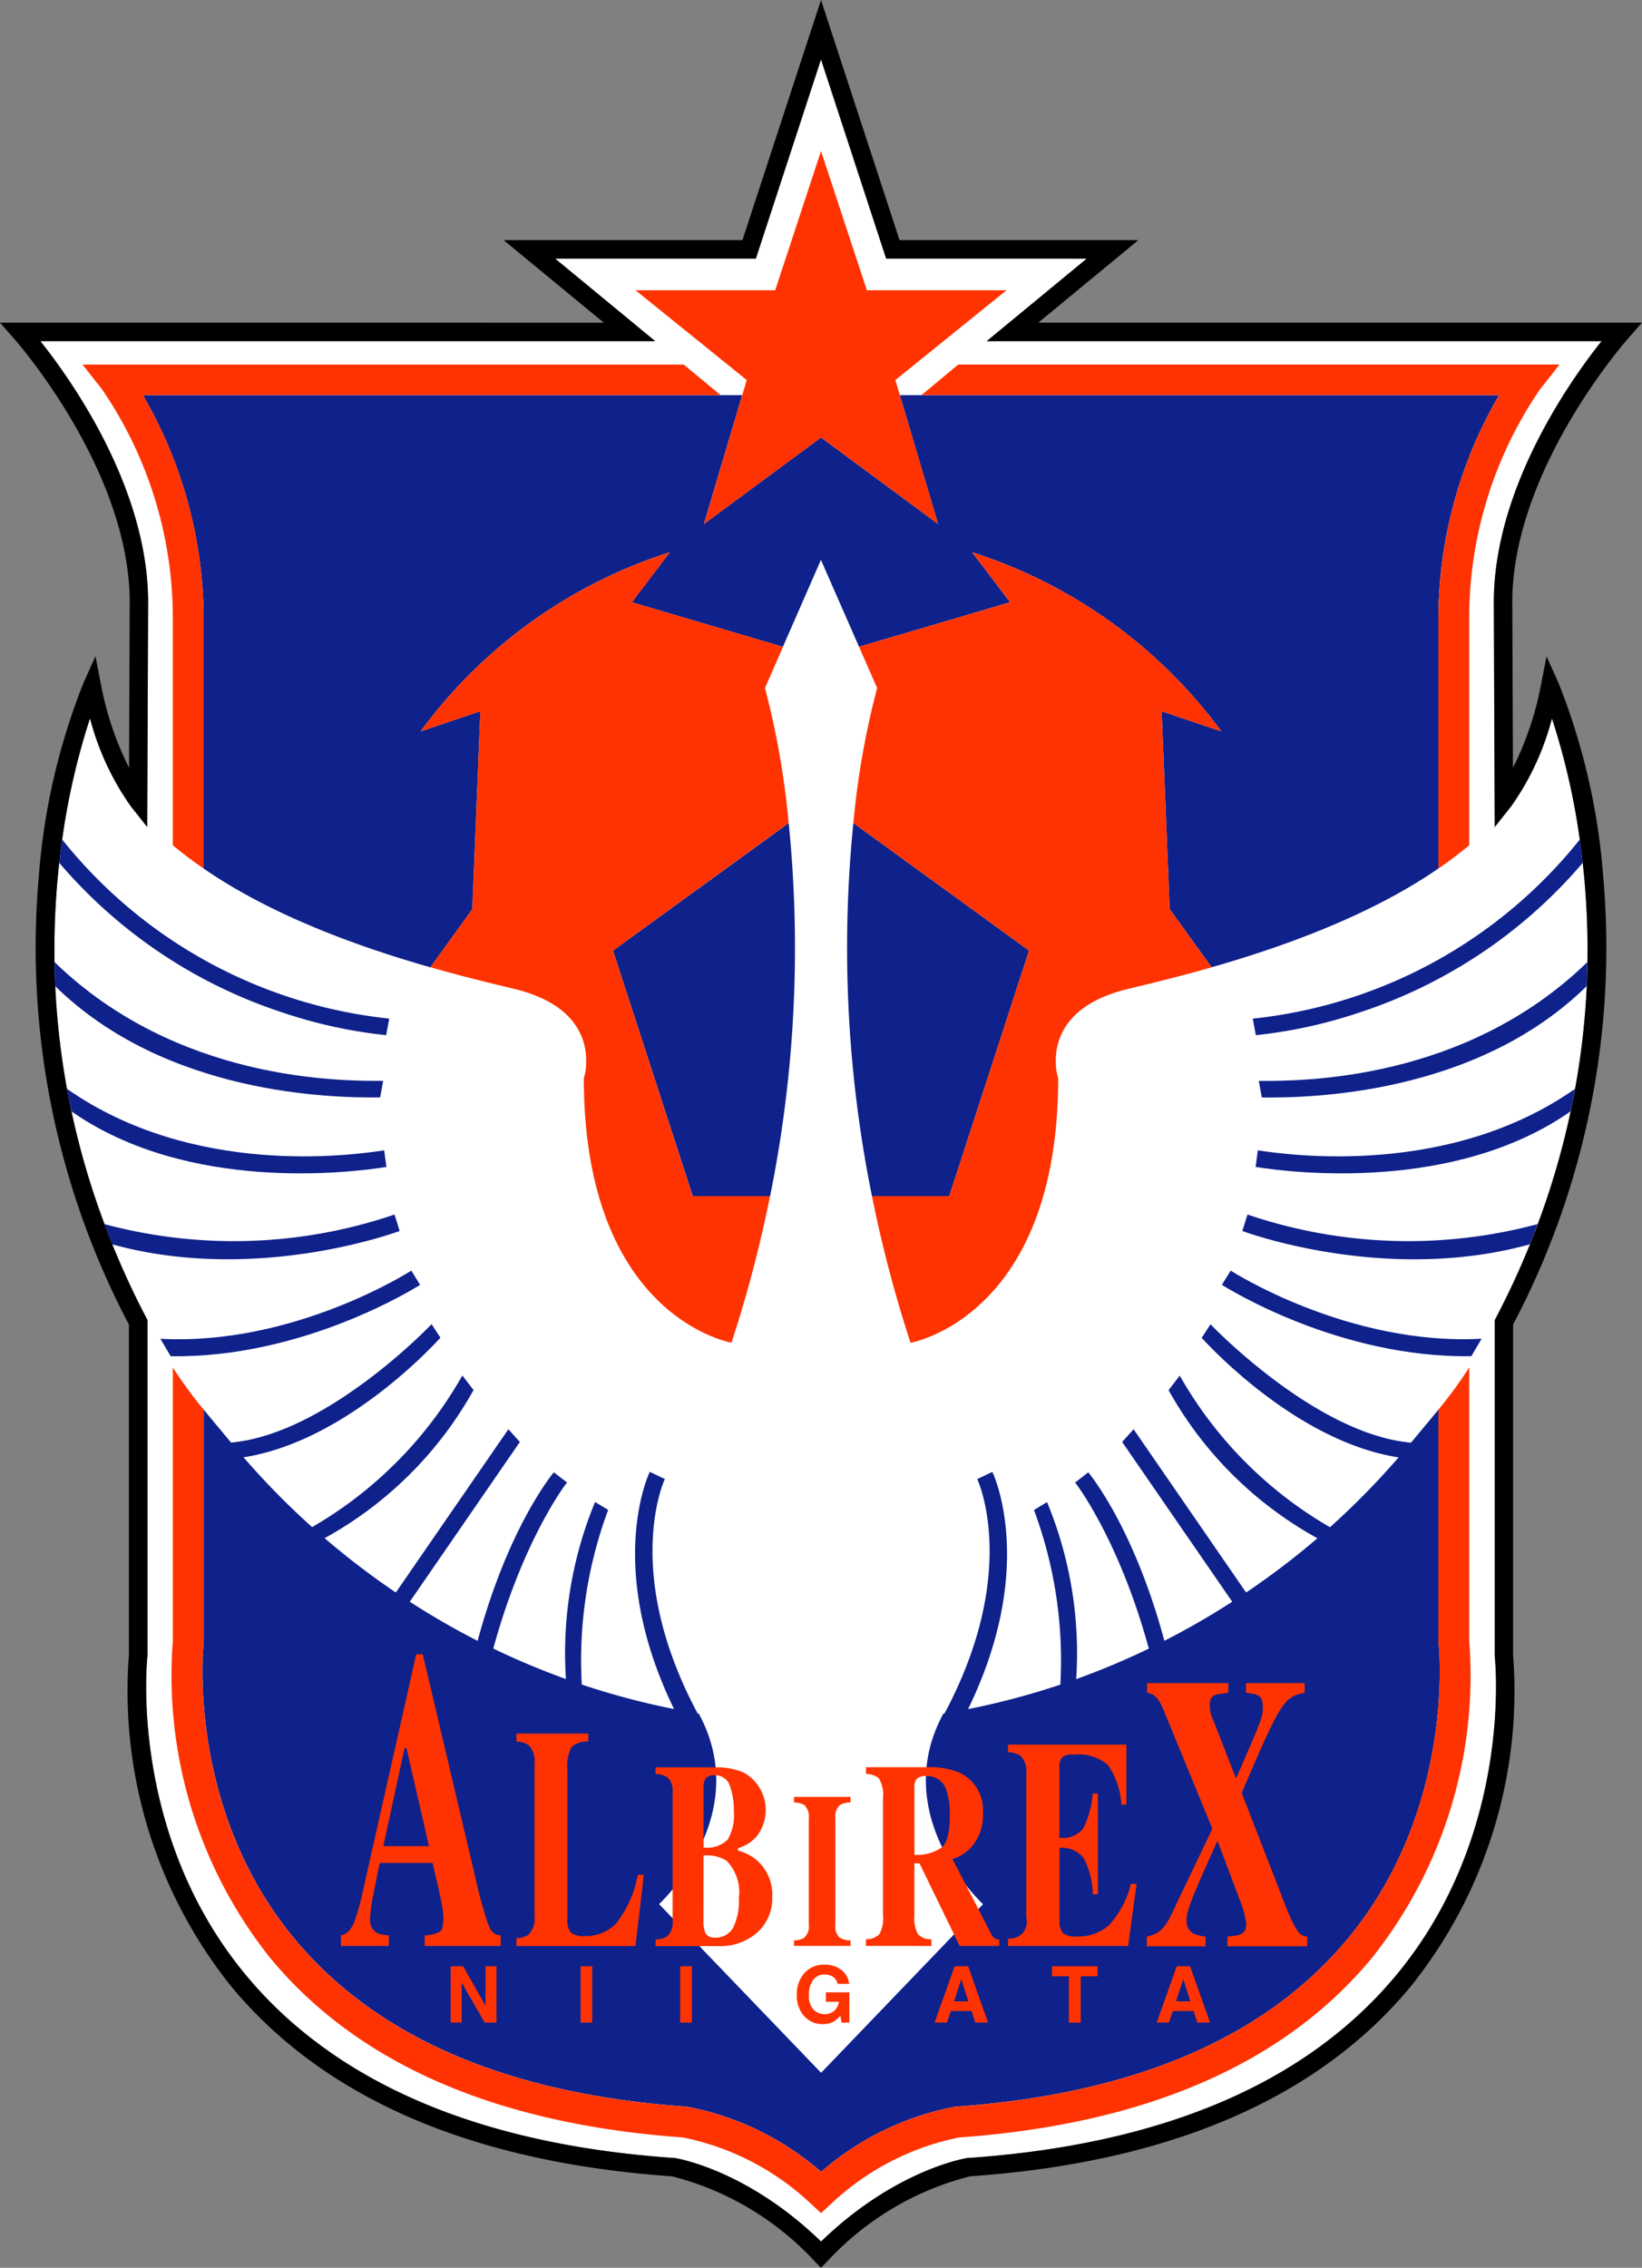
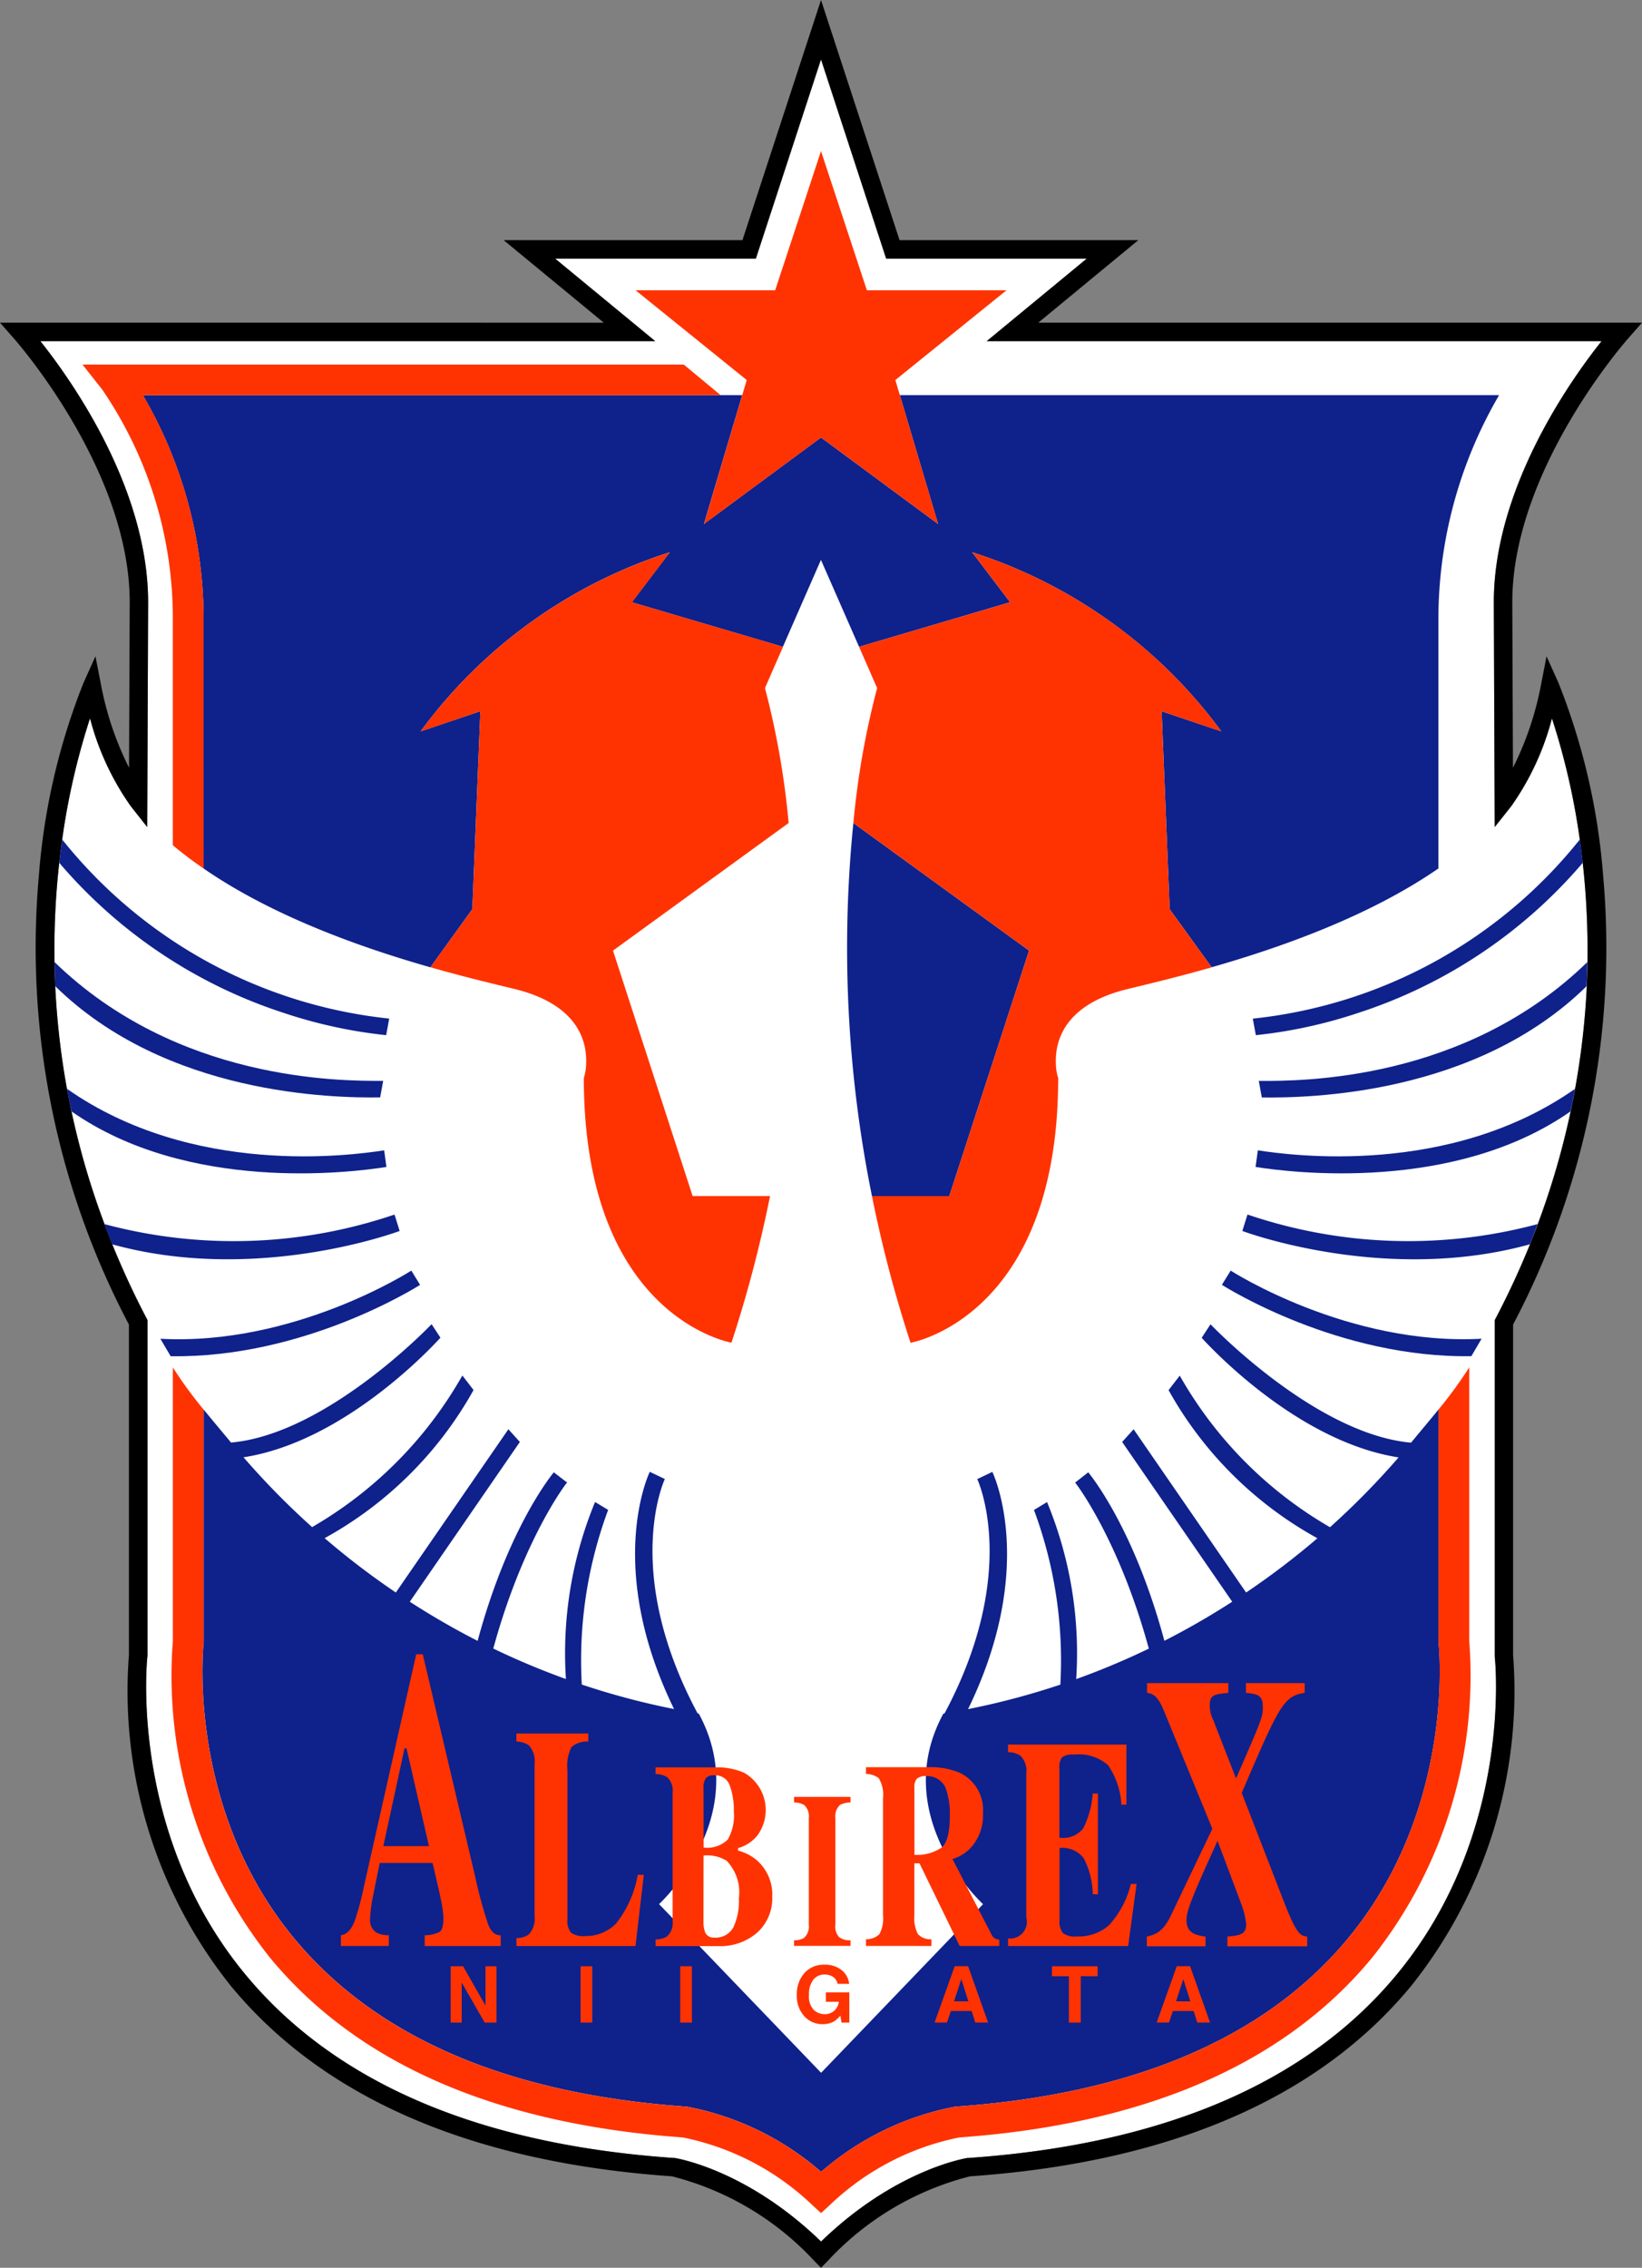
<svg xmlns="http://www.w3.org/2000/svg" width="108.183" height="149.407" viewBox="0 0 108.183 149.407">
  <rect x="0" y="0" width="108.183" height="149.407" fill="#808080" stroke="none" />
  <g id="emb_アルビレックス新潟" data-name="emb アルビレックス新潟" transform="translate(0 0)">
    <g id="emb_アルビレックス新潟-2" data-name="emb アルビレックス新潟" transform="translate(54.091 74.703)">
      <g id="グループ_1991" data-name="グループ 1991" transform="translate(-54.091 -74.703)">
        <g id="グループ_1990" data-name="グループ 1990">
          <path id="パス_10287" data-name="パス 10287" d="M98.42,39.685l.052,13.069.007,1.734,1.078-1.357a17.737,17.737,0,0,0,2.693-5.8,46.335,46.335,0,0,1,1.834,7.983h0c0,.036.009.074.014.11q.084.6.155,1.228c.008.067.018.13.025.2l0,0a51.62,51.62,0,0,1,.31,6.54l0,0c0,.035,0,.073,0,.109-.008.437-.022.881-.042,1.329,0,.05,0,.1,0,.147h0a51.356,51.356,0,0,1-.773,6.765l.006,0c-.016.086-.035.173-.051.258-.047.255-.1.51-.151.766-.031.154-.057.306-.09.462l-.007,0a52.01,52.01,0,0,1-2.165,7.421h.006c-.1.277-.216.557-.326.836-.056.144-.109.287-.167.43-.01.023-.018.046-.027.069h0c-.648,1.6-1.393,3.222-2.251,4.858l-.069.134V109.1l0,.036c.014.115,1.272,11.627-6.472,20.97-5.9,7.122-15.4,11.182-28.214,12.068l-.027,0-.026,0c-.2.031-4.8.807-9.645,5.505h0c-4.846-4.7-9.446-5.474-9.645-5.505l-.027,0-.026,0c-12.819-.886-22.311-4.946-28.214-12.068-7.744-9.343-6.486-20.855-6.473-20.97l.005-.036V86.97l-.07-.134c-.858-1.636-1.6-3.258-2.25-4.858h0l-.026-.069c-.058-.143-.111-.286-.168-.43-.11-.279-.222-.559-.326-.836h.007A51.889,51.889,0,0,1,4.71,73.223l-.006,0c-.033-.156-.06-.308-.091-.462-.052-.256-.1-.511-.15-.766-.016-.085-.036-.172-.051-.258l0,0a51.526,51.526,0,0,1-.773-6.765h0c0-.05,0-.1-.005-.147-.019-.448-.034-.892-.042-1.329,0-.036,0-.074,0-.109l0,0a51.621,51.621,0,0,1,.31-6.54l0,0c.008-.068.017-.131.025-.2.049-.419.1-.829.156-1.228.005-.036.009-.074.014-.11h0a46.43,46.43,0,0,1,1.834-7.983,17.761,17.761,0,0,0,2.693,5.8L9.7,54.488l.007-1.734.052-13.069c0-7.517-5.043-14.63-7.1-17.21h40.51l-6.593-5.436H49.8L54.092,3.917l4.292,13.122H71.6L65.01,22.475h40.509C103.463,25.055,98.42,32.168,98.42,39.685Z" fill="#fff" />
          <path id="パス_10288" data-name="パス 10288" d="M108.183,21.26H68.406L75,15.82H59.267L54.092,0,48.916,15.82H33.18l6.6,5.44H0l.91,1.034c.076.085,7.636,8.621,7.636,17.388,0,0-.029,7.19-.044,10.9a20.8,20.8,0,0,1-1.846-5.46l-.367-1.884L5.5,44.993A43.2,43.2,0,0,0,2.56,57.7,53.236,53.236,0,0,0,8.494,87.266v21.761a31.124,31.124,0,0,0,6.737,21.839c6.117,7.391,15.89,11.6,29.045,12.517a19.228,19.228,0,0,1,9.381,5.583l.435.441h0l.434-.441a19.229,19.229,0,0,1,9.382-5.583c13.155-.915,22.927-5.126,29.045-12.517a31.124,31.124,0,0,0,6.737-21.839V87.266A53.225,53.225,0,0,0,105.623,57.7a43.252,43.252,0,0,0-2.942-12.709l-.787-1.751-.367,1.884a20.763,20.763,0,0,1-1.846,5.46c-.015-3.714-.044-10.906-.044-10.9,0-8.767,7.56-17.3,7.636-17.388ZM98.42,39.685l.052,13.069.007,1.734,1.078-1.357a17.737,17.737,0,0,0,2.693-5.8,46.335,46.335,0,0,1,1.834,7.983h0c0,.036.009.074.014.11q.084.6.155,1.228c.008.067.018.13.025.2l0,0a51.62,51.62,0,0,1,.31,6.54l0,0c0,.035,0,.073,0,.109-.008.437-.022.881-.042,1.329,0,.05,0,.1,0,.147h0a51.356,51.356,0,0,1-.773,6.765l.006,0c-.016.086-.035.173-.051.258-.047.255-.1.51-.151.766-.031.154-.057.306-.09.462l-.007,0a52.01,52.01,0,0,1-2.165,7.421h.006c-.1.277-.216.557-.326.836-.056.144-.109.287-.167.43-.01.023-.018.046-.027.069h0c-.648,1.6-1.393,3.222-2.251,4.858l-.069.134V109.1l0,.036c.014.115,1.272,11.627-6.472,20.97-5.9,7.122-15.4,11.182-28.214,12.068l-.027,0-.026,0c-.2.031-4.8.807-9.645,5.505h0c-4.846-4.7-9.446-5.474-9.645-5.505l-.027,0-.026,0c-12.819-.886-22.311-4.946-28.214-12.068-7.744-9.343-6.486-20.855-6.473-20.97l.005-.036V86.97l-.07-.134c-.858-1.636-1.6-3.258-2.25-4.858h0l-.026-.069c-.058-.143-.111-.286-.168-.43-.11-.279-.222-.559-.326-.836h.007A51.889,51.889,0,0,1,4.71,73.223l-.006,0c-.033-.156-.06-.308-.091-.462-.052-.256-.1-.511-.15-.766-.016-.085-.036-.172-.051-.258l0,0a51.526,51.526,0,0,1-.773-6.765h0c0-.05,0-.1-.005-.147-.019-.448-.034-.892-.042-1.329,0-.036,0-.074,0-.109l0,0a51.621,51.621,0,0,1,.31-6.54l0,0c.008-.068.017-.131.025-.2.049-.419.1-.829.156-1.228.005-.036.009-.074.014-.11h0a46.43,46.43,0,0,1,1.834-7.983,17.761,17.761,0,0,0,2.693,5.8L9.7,54.488l.007-1.734.052-13.069c0-7.517-5.043-14.63-7.1-17.21h40.51l-6.593-5.436H49.8L54.092,3.917l4.292,13.122H71.6L65.01,22.475h40.509C103.463,25.055,98.42,32.168,98.42,39.685Z" />
          <g id="グループ_1983" data-name="グループ 1983">
-             <path id="パス_10289" data-name="パス 10289" d="M45.639,78.8h5.1a82.325,82.325,0,0,0,1.225-24.576L40.387,62.629Z" fill="#0f218b" />
            <path id="パス_10290" data-name="パス 10290" d="M13.416,57.221c4.576,3.16,10.4,5.213,14.94,6.508L31.12,59.9l.528-13.043-3.935,1.327a32.714,32.714,0,0,1,16.416-11.8l-2.5,3.294,9.951,2.936h0l2.508-5.727L56.6,42.615h0l9.952-2.936-2.5-3.294a32.719,32.719,0,0,1,16.416,11.8L76.535,46.86,77.064,59.9l2.763,3.826c4.543-1.3,10.364-3.348,14.941-6.508V40.9a29.293,29.293,0,0,1,4-14.868H59.284l2.522,8.491-7.714-5.7-7.715,5.7L48.9,26.034H9.413a29.3,29.3,0,0,1,4,14.868Z" fill="#0f218b" />
            <path id="パス_10291" data-name="パス 10291" d="M18.672,66.726A31.7,31.7,0,0,0,25.443,68.2l.2-1.092A31.828,31.828,0,0,1,4.1,55.312c-.005.036-.009.073-.014.109-.056.4-.107.81-.156,1.228-.007.066-.015.134-.022.2A32.687,32.687,0,0,0,18.672,66.726Z" fill="#0f218b" />
            <path id="パス_10292" data-name="パス 10292" d="M25.046,72.3l.2-1.09c-2.874.016-13.594.006-21.651-7.825V63.5c.008.437.023.881.042,1.329,0,.05,0,.1.005.147C10.976,72.17,21.994,72.34,25.046,72.3Z" fill="#0f218b" />
            <path id="パス_10293" data-name="パス 10293" d="M25.459,76.882l-.148-1.094c-2.2.337-12.624,1.752-20.894-4.051.016.085.03.169.046.254.047.254.1.51.15.766.031.155.064.31.1.466C12.375,78.584,23.079,77.262,25.459,76.882Z" fill="#0f218b" />
            <path id="パス_10294" data-name="パス 10294" d="M26.331,81.1l-.338-1.082a32.9,32.9,0,0,1-19.117.628c.1.278.209.556.319.835.057.144.11.287.168.43.009.023.02.046.029.069C16.769,84.572,25.932,81.247,26.331,81.1Z" fill="#0f218b" />
            <path id="パス_10295" data-name="パス 10295" d="M27.1,83.712c-.08.049-7.738,4.963-16.533,4.49l.677,1.15c8.727.135,16.1-4.494,16.434-4.7Z" fill="#0f218b" />
            <path id="パス_10296" data-name="パス 10296" d="M57.449,78.8h5.095L67.8,62.629,56.224,54.221A82.358,82.358,0,0,0,57.449,78.8Z" fill="#0f218b" />
            <path id="パス_10297" data-name="パス 10297" d="M94.768,108.205V92.872c-.58.714-1.178,1.418-1.8,2.175-6.3-.56-13.146-7.729-13.213-7.8l-.583.892c.285.306,6.166,6.824,12.974,7.879a51.442,51.442,0,0,1-4.519,4.6,26.793,26.793,0,0,1-9.9-9.988l-.736.956a25.053,25.053,0,0,0,9.807,9.759A51.322,51.322,0,0,1,82.1,104.92L74.688,94.164,73.933,95l7.252,10.526a50.673,50.673,0,0,1-4.47,2.575C74.7,100.624,71.819,97.152,71.7,97l-.867.678.063.075c.028.037,2.842,3.711,4.795,10.863a49.874,49.874,0,0,1-4.786,2.009,26.062,26.062,0,0,0-1.92-11.664l-.861.521a28.448,28.448,0,0,1,1.737,11.506,49.589,49.589,0,0,1-6.08,1.614c4.518-9.277,1.726-15.364,1.6-15.629l-.994.474h0c.029.062,2.838,6.091-2.158,15.442l-.081.015c.032-.062.063-.123,0,0l-.03.061c-3.6,6.764,2.651,12.488,2.651,12.488l-10.67,11.109L43.421,125.448s6.252-5.724,2.652-12.488l-.031-.061c-.066-.123-.035-.062,0,0l-.08-.015c-5-9.351-2.188-15.38-2.158-15.442h0l-.994-.474c-.126.265-2.918,6.352,1.6,15.629a49.526,49.526,0,0,1-6.079-1.614,28.427,28.427,0,0,1,1.737-11.506l-.862-.521a26.079,26.079,0,0,0-1.92,11.664,50.089,50.089,0,0,1-4.786-2.009c1.954-7.152,4.767-10.826,4.8-10.863l.063-.075L36.487,97c-.122.156-3,3.628-5.019,11.106A50.818,50.818,0,0,1,27,105.527L34.251,95l-.756-.837L26.079,104.92a51.309,51.309,0,0,1-4.69-3.582A25.053,25.053,0,0,0,31.2,91.579l-.737-.956a26.793,26.793,0,0,1-9.9,9.988,51.578,51.578,0,0,1-4.519-4.6c6.809-1.055,12.689-7.573,12.974-7.879l-.582-.892c-.068.073-6.912,7.242-13.214,7.8-.625-.757-1.224-1.461-1.8-2.175v15.333l-.007.06c-.013.107-1.179,10.814,5.969,19.45,5.4,6.521,14.075,10.249,25.789,11.079l.026,0,.025,0a18.771,18.771,0,0,1,8.874,4.3,18.763,18.763,0,0,1,8.874-4.3l.025,0,.025,0c11.714-.83,20.391-4.558,25.789-11.079,7.149-8.636,5.982-19.343,5.97-19.45Z" fill="#0f218b" />
            <path id="パス_10298" data-name="パス 10298" d="M82.741,68.2a31.714,31.714,0,0,0,6.771-1.475,32.692,32.692,0,0,0,14.765-9.877c-.008-.066-.015-.134-.023-.2-.048-.418-.1-.829-.155-1.228l-.015-.109a31.825,31.825,0,0,1-21.544,11.8Z" fill="#0f218b" />
            <path id="パス_10299" data-name="パス 10299" d="M82.935,71.214l.2,1.09c3.051.036,14.069-.134,21.4-7.332,0-.05,0-.1,0-.147.02-.448.034-.892.042-1.329,0-.036,0-.071,0-.107C96.529,71.22,85.809,71.23,82.935,71.214Z" fill="#0f218b" />
            <path id="パス_10300" data-name="パス 10300" d="M82.872,75.788l-.148,1.094c2.381.38,13.085,1.7,20.749-3.659.033-.156.066-.311.1-.466.052-.256.1-.512.151-.766.016-.085.03-.169.045-.254C95.5,77.54,85.071,76.125,82.872,75.788Z" fill="#0f218b" />
            <path id="パス_10301" data-name="パス 10301" d="M82.191,80.016,81.852,81.1c.4.149,9.562,3.474,18.94.88l.029-.069c.058-.143.111-.286.167-.43.11-.279.216-.557.32-.835A32.9,32.9,0,0,1,82.191,80.016Z" fill="#0f218b" />
            <path id="パス_10302" data-name="パス 10302" d="M81.082,83.712l-.578.937c.339.209,7.707,4.838,16.435,4.7l.676-1.15C88.821,88.675,81.162,83.761,81.082,83.712Z" fill="#0f218b" />
          </g>
          <g id="グループ_1989" data-name="グループ 1989">
            <g id="グループ_1984" data-name="グループ 1984">
              <path id="パス_10303" data-name="パス 10303" d="M30.418,133.256v-2.638l1.517,2.638h.776v-3.714h-.724v2.593l-1.478-2.593h-.815v3.714Z" fill="#ff3301" />
              <path id="パス_10304" data-name="パス 10304" d="M39.021,129.542v3.714H38.25v-3.714Z" fill="#ff3301" />
              <path id="パス_10305" data-name="パス 10305" d="M45.586,129.542v3.714h-.771v-3.714Z" fill="#ff3301" />
              <path id="パス_10306" data-name="パス 10306" d="M55.454,129.8a1.72,1.72,0,0,0-1.138-.359A1.69,1.69,0,0,0,53,129.99a2.063,2.063,0,0,0-.5,1.446A1.95,1.95,0,0,0,53,132.843a1.571,1.571,0,0,0,1.21.512,1.421,1.421,0,0,0,.756-.189,1.824,1.824,0,0,0,.4-.373l.078.463h.514v-1.993H54.412v.62h.859a.982.982,0,0,1-.307.591.922.922,0,0,1-.641.225,1.028,1.028,0,0,1-.71-.284,1.263,1.263,0,0,1-.313-.97,1.538,1.538,0,0,1,.289-1.02.924.924,0,0,1,.737-.339,1.068,1.068,0,0,1,.426.083.729.729,0,0,1,.431.532h.763A1.337,1.337,0,0,0,55.454,129.8Z" fill="#ff3301" />
              <path id="パス_10307" data-name="パス 10307" d="M63.8,131.853h-.943l.479-1.462Zm-1.409,1.4.257-.763h1.369l.239.763H65.1l-1.316-3.714H62.9l-1.325,3.714Z" fill="#ff3301" />
              <path id="パス_10308" data-name="パス 10308" d="M69.307,129.542h3.009v.657H71.205v3.057h-.781V130.2H69.307Z" fill="#ff3301" />
              <path id="パス_10309" data-name="パス 10309" d="M78.427,131.853h-.942l.478-1.462Zm-1.409,1.4.257-.763h1.369l.239.763h.842l-1.316-3.714h-.877l-1.325,3.714Z" fill="#ff3301" />
              <path id="パス_10310" data-name="パス 10310" d="M26.653,115.178h.129l1.48,6.452H25.256Zm-1.034,13.027V127.5a1.753,1.753,0,0,1-.793-.163.944.944,0,0,1-.446-.872,9.581,9.581,0,0,1,.2-1.565q.1-.5.438-2.164H28.5l.392,1.688q.129.558.2.953a6.1,6.1,0,0,1,.121.993q0,.722-.238.9a2.106,2.106,0,0,1-.993.231v.708h5.008V127.5q-.53.027-.816-.687a28.492,28.492,0,0,1-.868-3.179l-3.453-14.647h-.43l-3.437,15.26a18.412,18.412,0,0,1-.627,2.341q-.341.845-.9.912v.708Z" fill="#ff3301" />
              <path id="パス_10311" data-name="パス 10311" d="M34.027,128.212v-.526a1.406,1.406,0,0,0,.793-.223,1.521,1.521,0,0,0,.4-1.234V116.205a1.534,1.534,0,0,0-.384-1.224,1.488,1.488,0,0,0-.813-.243v-.526H38.76v.526a1.56,1.56,0,0,0-1.1.354,2.716,2.716,0,0,0-.274,1.548v9.781a1.277,1.277,0,0,0,.235.911,1.367,1.367,0,0,0,.915.222,2.794,2.794,0,0,0,2.052-.824,7.172,7.172,0,0,0,1.431-3.212h.4l-.549,4.694Z" fill="#ff3301" />
              <path id="パス_10312" data-name="パス 10312" d="M56.035,128.2v-.369a1.155,1.155,0,0,1-.748-.206,1.031,1.031,0,0,1-.249-.815v-7.028a1.009,1.009,0,0,1,.311-.872,1.443,1.443,0,0,1,.686-.156v-.369H52.316v.369a1.332,1.332,0,0,1,.665.163,1.01,1.01,0,0,1,.307.865v7.028a1,1,0,0,1-.323.872,1.252,1.252,0,0,1-.649.149v.369Z" fill="#ff3301" />
              <path id="パス_10313" data-name="パス 10313" d="M74.328,128.209H66.416v-.5a1.1,1.1,0,0,0,1.2-1.381v-9.5a1.4,1.4,0,0,0-.39-1.16,1.547,1.547,0,0,0-.813-.23v-.5h7.8v3.96h-.33a5.112,5.112,0,0,0-.876-2.6,2.919,2.919,0,0,0-2.25-.7,1.119,1.119,0,0,0-.79.187,1.155,1.155,0,0,0-.169.744v4.545a1.7,1.7,0,0,0,1.567-.61,5.994,5.994,0,0,0,.628-2.3h.343v6.636H72a5.464,5.464,0,0,0-.592-2.364,1.768,1.768,0,0,0-1.6-.686v4.756a1.219,1.219,0,0,0,.222.849,1.3,1.3,0,0,0,.908.225,3.061,3.061,0,0,0,2.115-.728,6.194,6.194,0,0,0,1.454-2.733h.377Z" fill="#ff3301" />
              <path id="パス_10314" data-name="パス 10314" d="M46.353,117.807a1.044,1.044,0,0,1,.156-.66.7.7,0,0,1,.555-.183,1,1,0,0,1,1.019.681,4.66,4.66,0,0,1,.265,1.677,3.2,3.2,0,0,1-.4,1.872,1.924,1.924,0,0,1-1.59.528Zm.948,10.408a3.7,3.7,0,0,0,2.6-.9,3.033,3.033,0,0,0,.978-2.344,3,3,0,0,0-1.022-2.417,3.1,3.1,0,0,0-1.234-.63v-.162a2.54,2.54,0,0,0,1.25-.8,2.83,2.83,0,0,0-.845-4.166,4.425,4.425,0,0,0-1.9-.357H43.194v.442a1.511,1.511,0,0,1,.766.205,1.22,1.22,0,0,1,.356,1.029v8.434a1.2,1.2,0,0,1-.381,1.038,1.418,1.418,0,0,1-.741.187v.443Zm-.948-5.966a2.41,2.41,0,0,1,1.527.349,2.99,2.99,0,0,1,.8,2.468,4.085,4.085,0,0,1-.364,1.915,1.32,1.32,0,0,1-1.268.672.588.588,0,0,1-.6-.374,1.874,1.874,0,0,1-.1-.673Z" fill="#ff3301" />
              <path id="パス_10315" data-name="パス 10315" d="M60.245,117.764a.846.846,0,0,1,.159-.575.924.924,0,0,1,.67-.174,1.307,1.307,0,0,1,1.3,1,5,5,0,0,1,.206,1.6q0,1.65-.539,2.106a2.883,2.883,0,0,1-1.792.481Zm1.122,10.442v-.442a1.109,1.109,0,0,1-.9-.354,2.341,2.341,0,0,1-.225-1.238v-3.413h.337l2.648,5.447h2.611v-.417a.761.761,0,0,1-.293-.081.625.625,0,0,1-.224-.268l-2.567-4.962a2.655,2.655,0,0,0,1.24-.783,3.137,3.137,0,0,0,.766-2.237,2.7,2.7,0,0,0-1.533-2.664,4.968,4.968,0,0,0-2.069-.366H57.054v.442a1.428,1.428,0,0,1,.842.281,2.1,2.1,0,0,1,.28,1.319v7.7a2.2,2.2,0,0,1-.237,1.26,1.216,1.216,0,0,1-.885.332v.442Z" fill="#ff3301" />
              <path id="パス_10316" data-name="パス 10316" d="M85.958,111.531c-1.409.205-1.7.9-4.148,6.592l2.817,7.259c.82,2.1,1.068,2.155,1.5,2.206v.641H80.866v-.641c.805-.077,1.238-.128,1.238-.821a5.481,5.481,0,0,0-.325-1.334l-1.563-4.155-.588,1.308c-1.285,2.847-1.455,3.438-1.455,3.925,0,.9.712,1,1.254,1.077v.641H75.558v-.641c.526-.128,1.052-.256,1.609-1.436l2.709-5.669-3.065-7.464c-.325-.8-.588-1.437-1.238-1.488v-.641h5.355v.641c-.913.1-1.223.1-1.223.847a2.127,2.127,0,0,0,.232.949l1.5,3.847c1.764-4.052,1.764-4.052,1.764-4.745,0-.795-.433-.821-1.115-.9v-.641h3.87Z" fill="#ff3301" />
            </g>
            <g id="グループ_1988" data-name="グループ 1988">
              <path id="パス_10317" data-name="パス 10317" d="M58.989,25.039l7.325-5.916h-9.2L54.092,9.954l-3.019,9.169h-9.2l7.325,5.916-2.817,9.486,7.715-5.7,7.715,5.7Z" fill="#ff3301" />
              <g id="グループ_1986" data-name="グループ 1986">
                <path id="パス_10318" data-name="パス 10318" d="M96.8,108.145l-.007-.121.007.064v-18a28.226,28.226,0,0,1-2.029,2.78v15.333l.007.06c.012.107,1.179,10.814-5.97,19.45-5.4,6.521-14.075,10.249-25.789,11.079l-.025,0-.025,0a18.763,18.763,0,0,0-8.874,4.3,18.771,18.771,0,0,0-8.874-4.3l-.025,0-.026,0c-11.714-.83-20.391-4.558-25.789-11.079-7.148-8.636-5.982-19.343-5.969-19.45l.007-.06V92.872a28.233,28.233,0,0,1-2.03-2.78v18l.007-.064-.007.121v-.057a29.857,29.857,0,0,0,6.41,20.9c5.758,6.973,14.906,10.952,27.189,11.829l-.011,0,.05,0-.039,0a17.238,17.238,0,0,1,8.454,4.383l.653.6.653-.6a17.233,17.233,0,0,1,8.453-4.383l-.039,0,.051,0-.012,0c12.283-.877,21.431-4.856,27.189-11.829a29.857,29.857,0,0,0,6.41-20.9Z" fill="#ff3301" />
                <g id="グループ_1985" data-name="グループ 1985">
                  <path id="パス_10319" data-name="パス 10319" d="M27.713,48.187l3.935-1.327L31.12,59.9l-2.764,3.826c2.267.646,4.217,1.109,5.521,1.425,4.2,1.017,4.78,3.444,4.742,4.839a3.388,3.388,0,0,1-.153,1.034c0,15.783,9.727,17.435,9.727,17.435A83.962,83.962,0,0,0,50.734,78.8h-5.1L40.387,62.629l11.572-8.408A54.1,54.1,0,0,0,50.4,45.332l1.189-2.717h0l-9.951-2.936,2.5-3.294A32.714,32.714,0,0,0,27.713,48.187Z" fill="#ff3301" />
                  <path id="パス_10320" data-name="パス 10320" d="M67.8,62.629,62.544,78.8H57.449a84.177,84.177,0,0,0,2.542,9.665s9.727-1.652,9.727-17.435a3.4,3.4,0,0,1-.154-1.034c-.038-1.395.544-3.822,4.742-4.839,1.3-.316,3.254-.779,5.521-1.425L77.064,59.9,76.535,46.86l3.936,1.327a32.719,32.719,0,0,0-16.416-11.8l2.5,3.294L56.6,42.615h0l1.19,2.717a54.158,54.158,0,0,0-1.565,8.889Z" fill="#ff3301" />
                </g>
              </g>
              <g id="グループ_1987" data-name="グループ 1987">
-                 <path id="パス_10321" data-name="パス 10321" d="M60.707,26.034H98.771a29.293,29.293,0,0,0-4,14.868V57.221A25.309,25.309,0,0,0,96.8,55.686V40.9a26.7,26.7,0,0,1,4.659-15.245l1.293-1.638H63.135Z" fill="#ff3301" />
                <path id="パス_10322" data-name="パス 10322" d="M45.049,24.019H5.434l1.294,1.638A26.7,26.7,0,0,1,11.386,40.9V55.686a25.328,25.328,0,0,0,2.03,1.535V40.9a29.3,29.3,0,0,0-4-14.868H47.477Z" fill="#ff3301" />
              </g>
            </g>
          </g>
        </g>
      </g>
    </g>
  </g>
</svg>